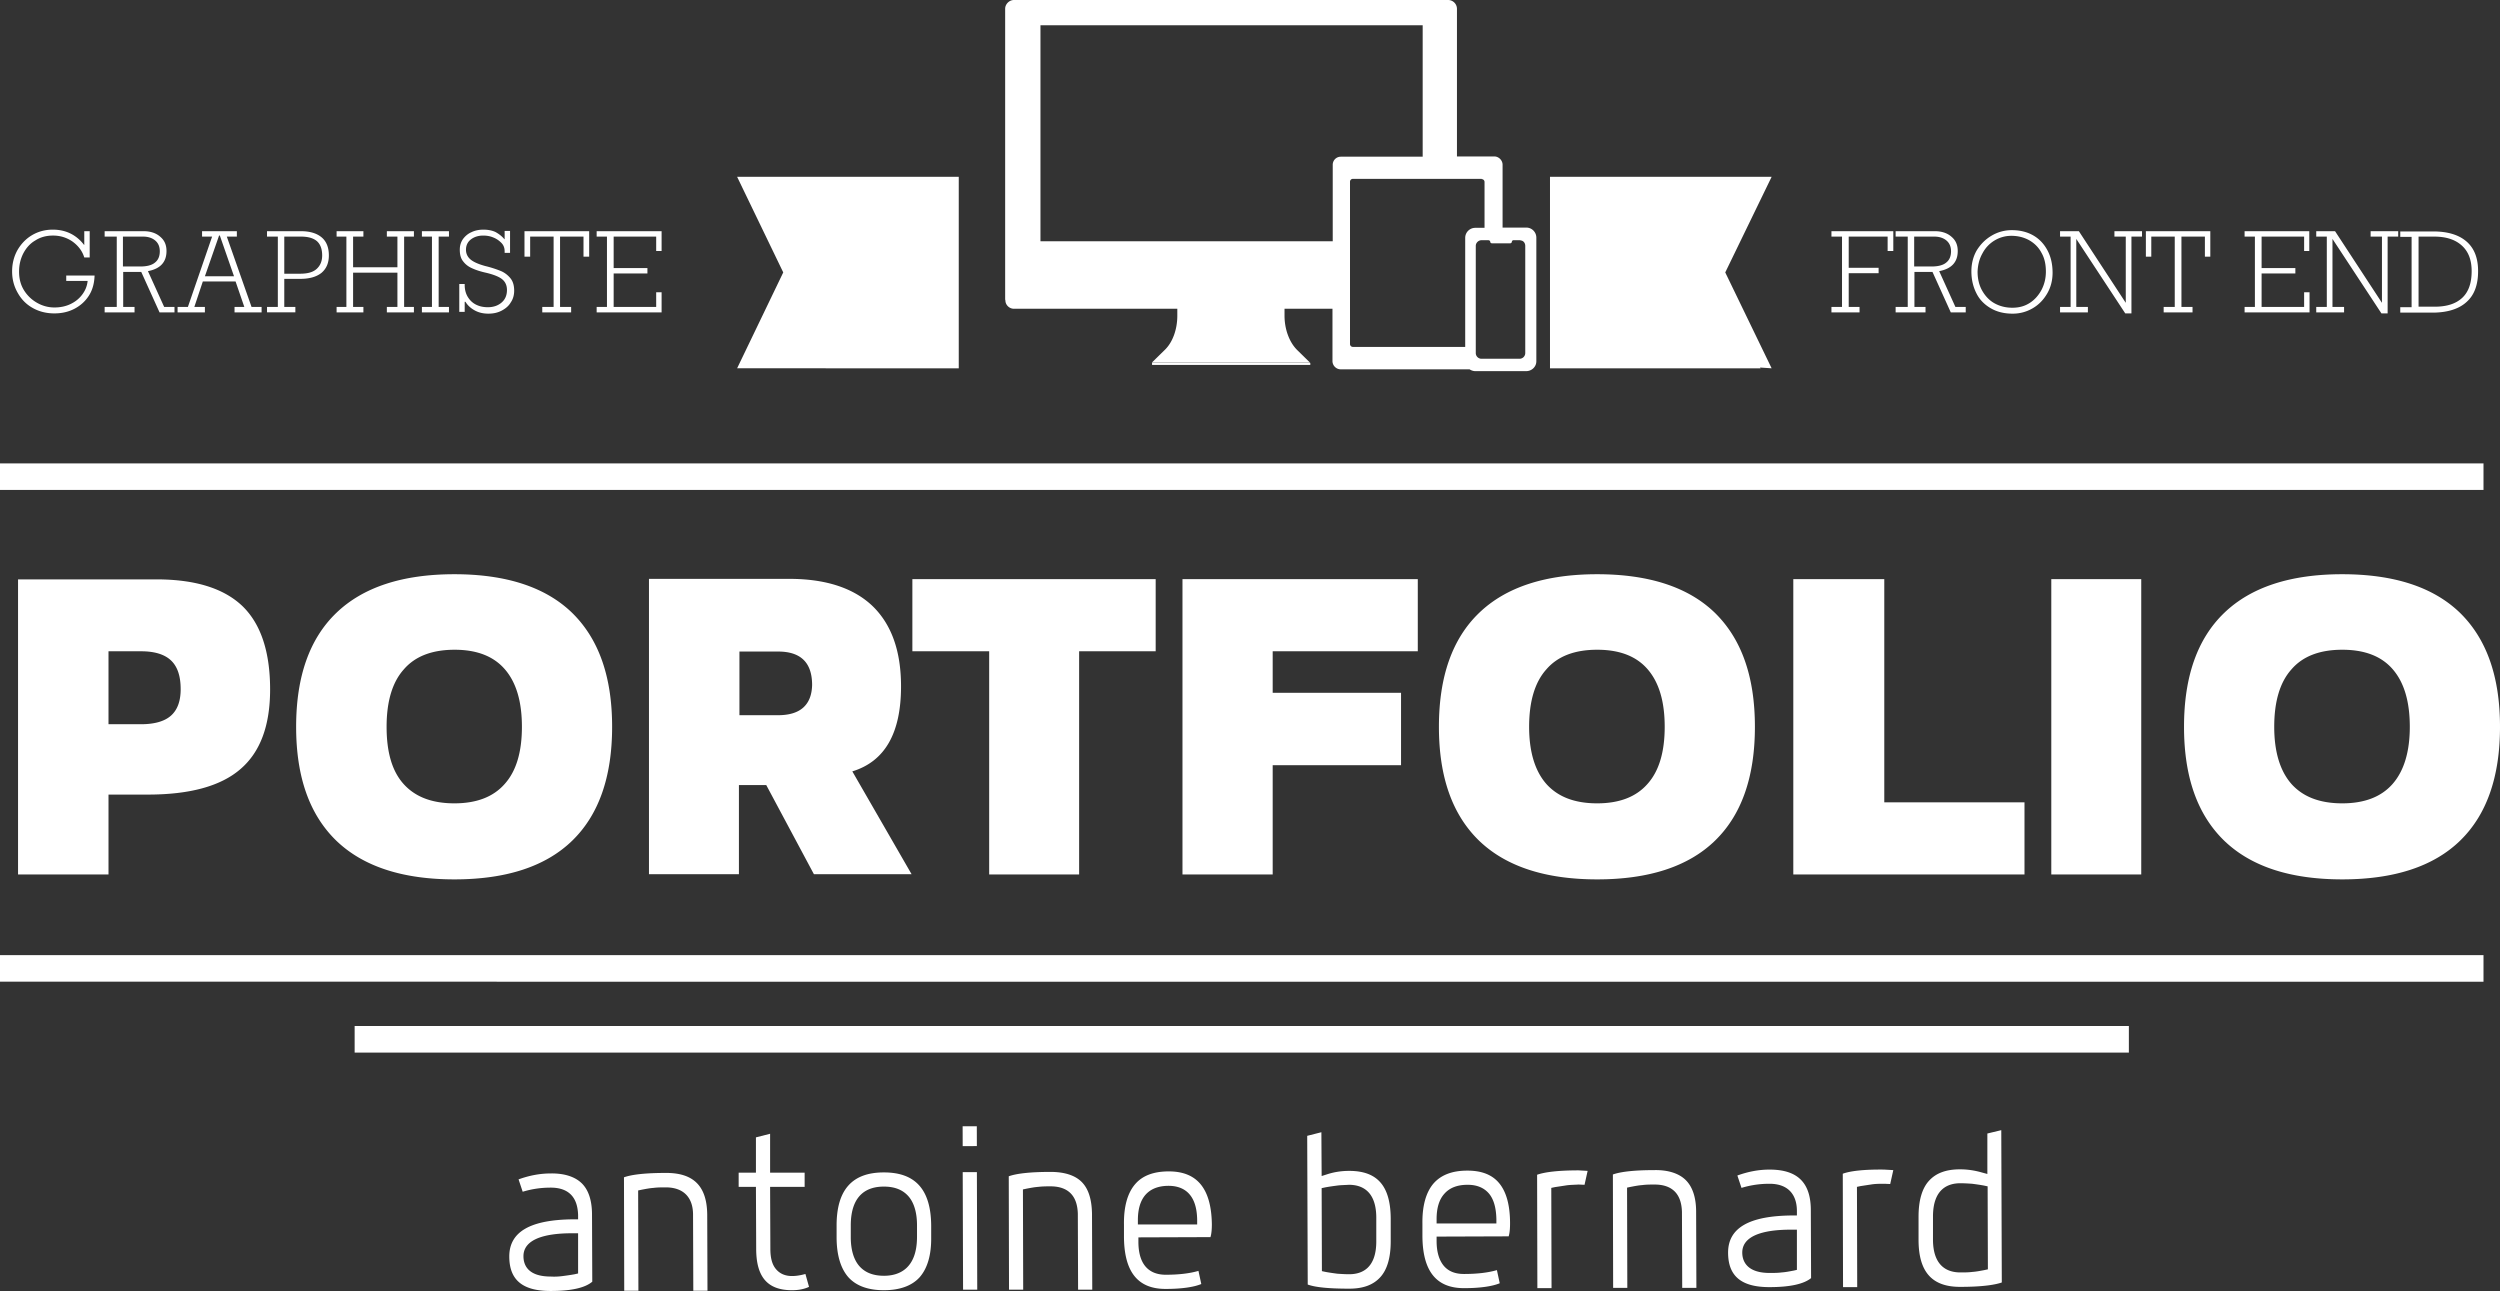
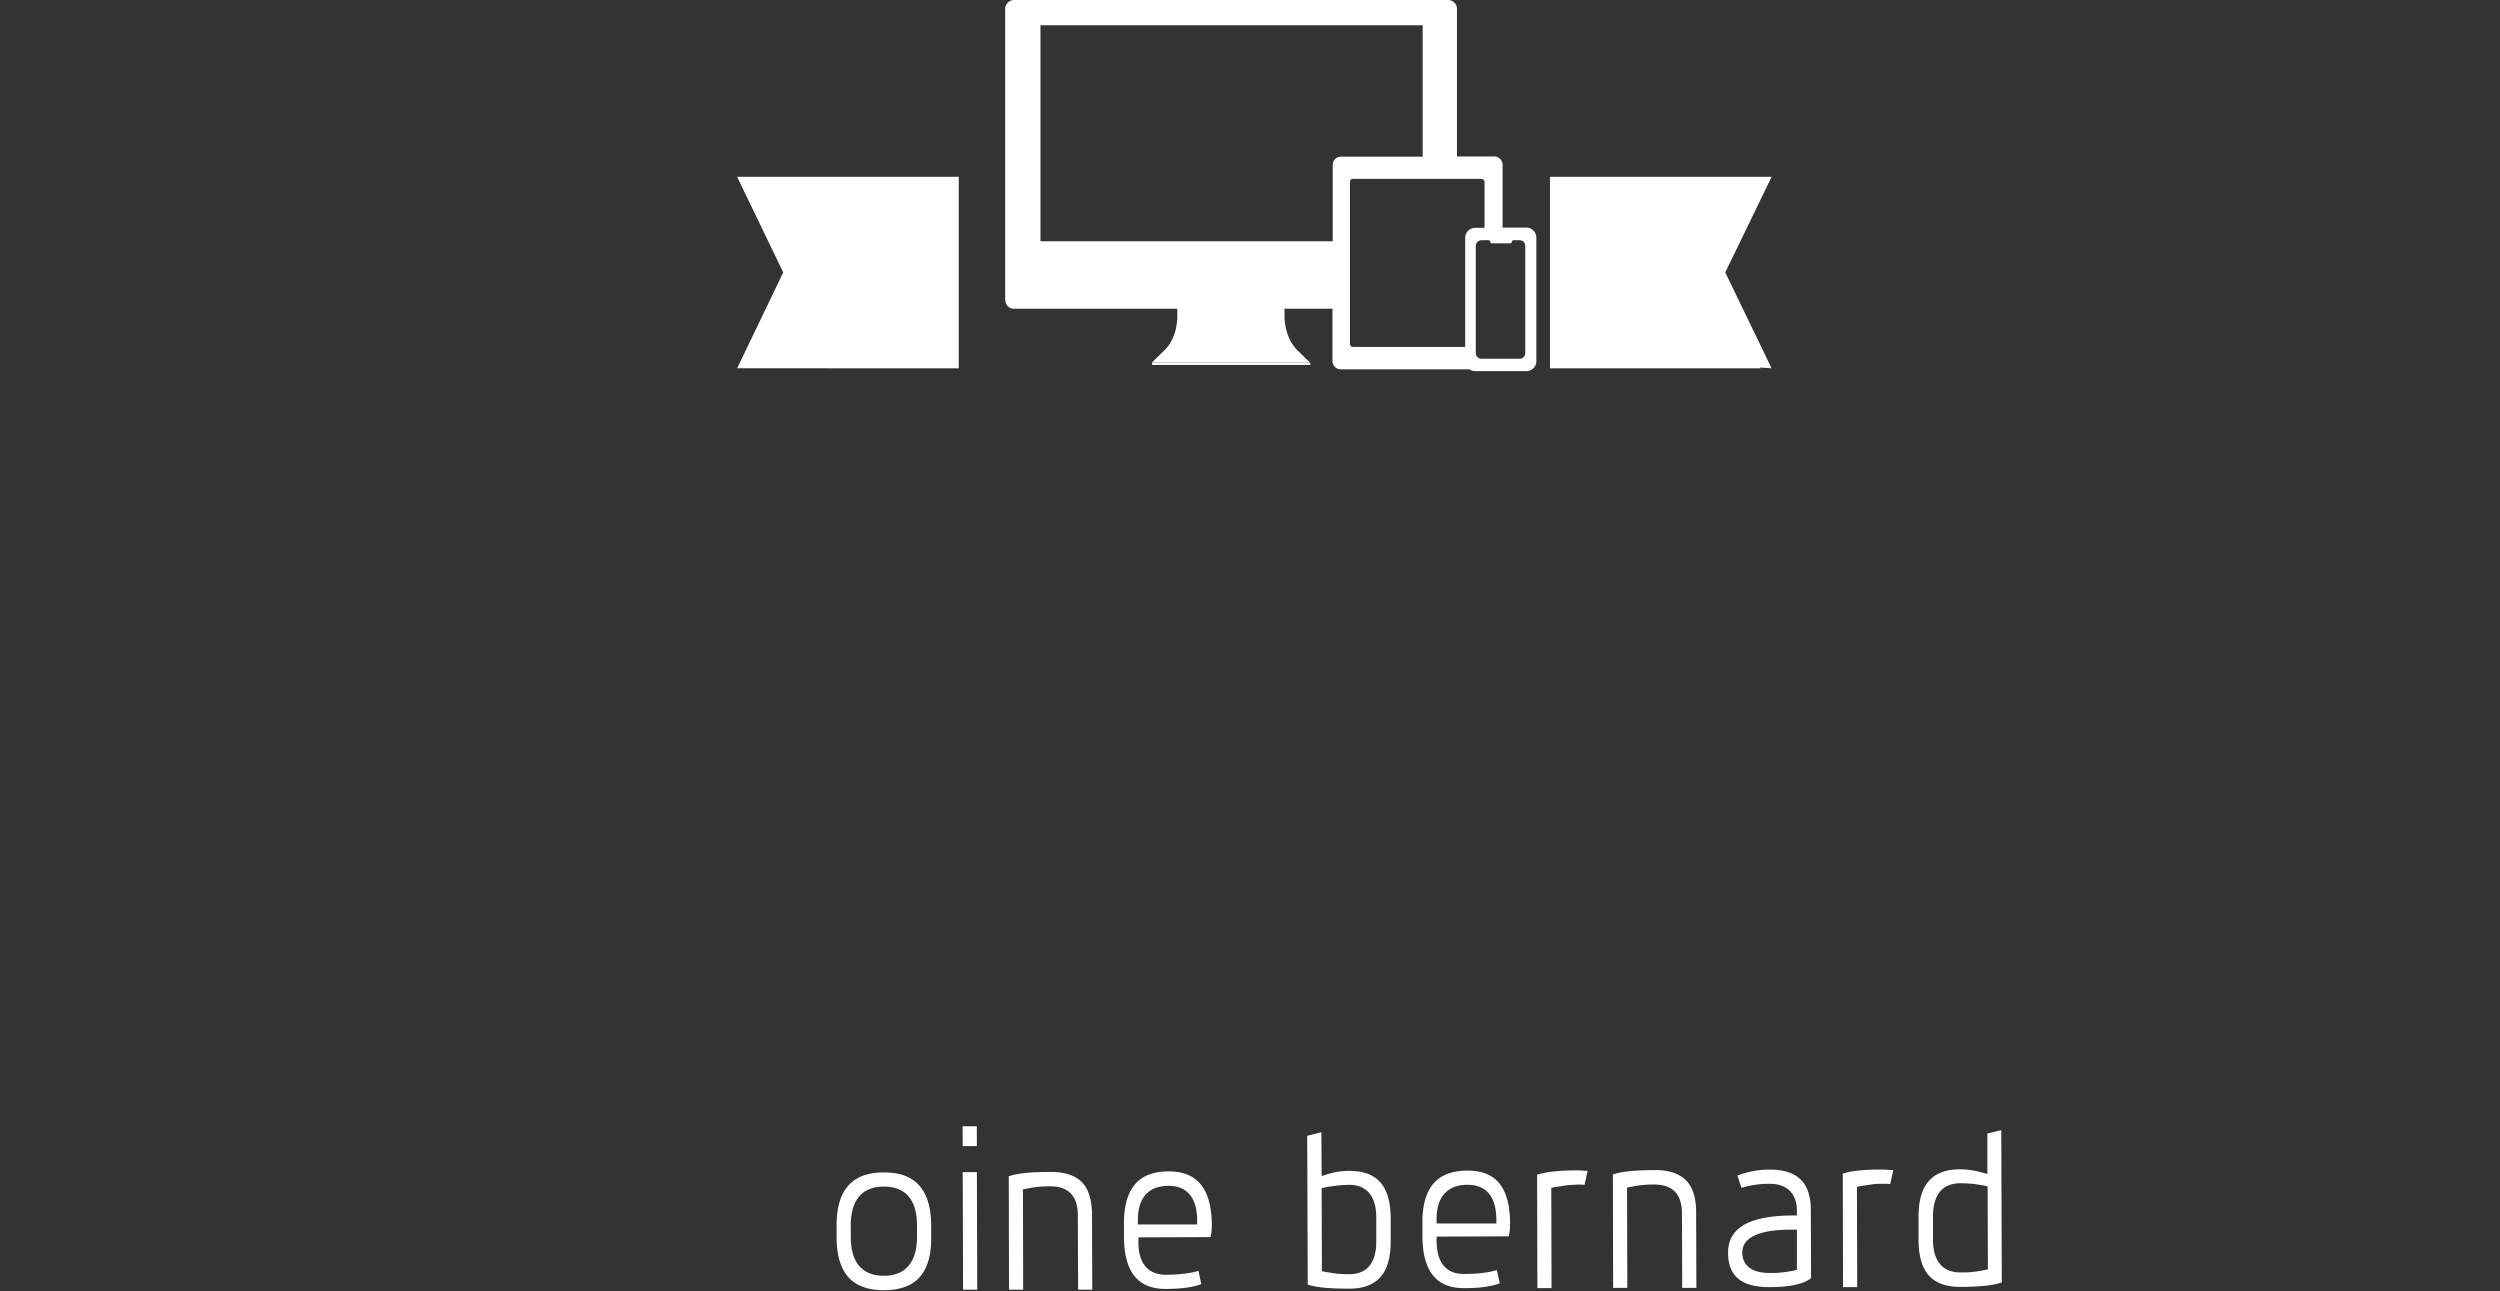
<svg xmlns="http://www.w3.org/2000/svg" viewBox="0 0 970 500.9" fill="#fff">
  <rect x="0" y="0" width="970" height="500.9" fill="#333333" stroke="none" />
-   <path d="M7 224.7v114.6h35.1v-31h15.3c16.3 0 28.3-3.3 35.9-9.9 7.7-6.6 11.5-16.9 11.5-30.9 0-14.6-3.6-25.4-10.7-32.3-7.2-6.9-18.3-10.4-33.4-10.4H7zm63.1 42.7c0 4.7-1.3 8.1-3.8 10.3s-6.4 3.3-11.6 3.3H42.1v-28.3h12.7c5.2 0 9.1 1.2 11.6 3.6s3.7 6.1 3.7 11.1zm60.4-29.6c-10.4 10-15.6 24.7-15.6 44.2s5.2 34.1 15.6 44.2c10.4 10 25.7 15 45.8 15s35.4-5 45.7-15 15.5-24.7 15.5-44.2-5.2-34.1-15.5-44.2c-10.3-10-25.6-15-45.7-15s-35.4 5-45.8 15zm65.4 21.9c4.4 5.1 6.6 12.5 6.6 22.3s-2.2 17.2-6.7 22.2c-4.4 5-10.9 7.5-19.5 7.5-8.7 0-15.2-2.5-19.7-7.5S150 291.8 150 282s2.2-17.3 6.7-22.3c4.4-5.1 11-7.6 19.7-7.6 8.6 0 15.1 2.5 19.5 7.6zm153.7 6.6c0-13.7-3.7-24-11-31.1-7.3-7-18.1-10.6-32.3-10.6h-54.5v114.6h34.9v-34.6h10.6l18.5 34.6h37.9l-23-39.9c12.7-3.9 18.9-14.9 18.9-33zm-37.9 8.2c-2.2 2-5.5 3-9.8 3h-15v-24.7h15c8.8 0 13.2 4.3 13.2 13-.1 3.8-1.2 6.7-3.4 8.7zm107 64.8v-86.6h29.7v-28H354v28h29.8v86.6zm131.4-86.6v-28h-91.3v114.6h35v-42.4h49.8v-28.1h-49.8v-16.1zm23.8-14.9c-10.4 10-15.6 24.7-15.6 44.2s5.2 34.1 15.6 44.2c10.4 10 25.7 15 45.8 15s35.4-5 45.7-15 15.5-24.7 15.5-44.2-5.2-34.1-15.5-44.2c-10.3-10-25.6-15-45.7-15s-35.4 5-45.8 15zm65.4 21.9c4.4 5.1 6.6 12.5 6.6 22.3s-2.2 17.2-6.7 22.2c-4.4 5-10.9 7.5-19.5 7.5-8.7 0-15.2-2.5-19.7-7.5-4.4-5-6.7-12.4-6.7-22.2s2.2-17.3 6.7-22.3c4.4-5.1 11-7.6 19.7-7.6s15.2 2.5 19.6 7.6zm56.5-35v114.6h89.7v-28h-54.4v-86.6zm100.1 0h34.9v114.6h-34.9zm112.9-1.9c-20.1 0-35.4 5-45.8 15s-15.6 24.7-15.6 44.2 5.2 34.1 15.6 44.2c10.4 10 25.6 15 45.8 15 20.1 0 35.4-5 45.7-15S970 301.5 970 282s-5.2-34.1-15.5-44.2c-10.3-10-25.6-15-45.7-15zm19.5 81.4c-4.4 5-10.9 7.5-19.5 7.5-8.7 0-15.2-2.5-19.7-7.5-4.4-5-6.7-12.4-6.7-22.2s2.2-17.3 6.7-22.3c4.4-5.1 11-7.6 19.7-7.6s15.2 2.5 19.6 7.6 6.6 12.5 6.6 22.3-2.3 17.2-6.7 22.2zM12.7 119.5c2.5 1.4 5.3 2.1 8.4 2.1 2.9 0 5.5-.6 7.8-1.8s4.2-2.9 5.6-5.1 2.1-4.8 2.2-7.8h-11v2.1H34c-.2 2-.9 3.7-2.1 5.3s-2.7 2.8-4.6 3.7-4 1.3-6.2 1.3c-2.3 0-4.6-.6-6.7-1.8a14.08 14.08 0 0 1-5.1-4.9c-1.3-2.1-1.9-4.5-1.9-7.2 0-2.5.5-4.8 1.6-7 1.1-2.1 2.6-3.9 4.7-5.1 2-1.3 4.3-1.9 6.9-1.9 2.8 0 5.3.8 7.5 2.3 2.2 1.6 3.8 3.6 4.6 6.2h2.1V89.7h-2.1V95h-.1c-3-3.9-7.1-5.9-12.1-5.9-2.9 0-5.6.7-8 2.1S8.2 94.6 6.8 97c-1.4 2.5-2.1 5.3-2.1 8.3s.7 5.7 2.1 8.2c1.5 2.7 3.4 4.6 5.9 6zm39.5-.4h-4.4v-13.6h7l7.1 15.7h5.8v-2.1h-4l-6.3-13.9c4.8-.9 7.2-3.5 7.2-7.8 0-2.4-.8-4.2-2.5-5.6-1.6-1.4-3.8-2.1-6.4-2.1H40.6v2.1h4.7v27.3h-4.7v2.1h11.6v-2.1zm-4.4-27.3h7.7c1.9 0 3.5.5 4.7 1.5s1.8 2.4 1.8 4.2c0 1.9-.6 3.4-1.9 4.4-1.2 1-3.1 1.5-5.7 1.5h-6.7V91.8zm31.7 27.3h-4.1l3.3-9.9h12.7l3.4 9.9H91v2.1h10.5v-2.1h-3.9L88 91.8h3.9v-2.1H78.4v2.1h3.9l-9.4 27.3h-4v2.1h10.6v-2.1zM85 91.4h.3l5.5 15.8H79.5L85 91.4zm29.6 27.7h-4.3v-10.9h6.2c3.6 0 6.3-.8 8.2-2.3 1.9-1.6 2.9-3.8 2.9-6.8s-.9-5.4-2.8-7-4.6-2.4-8.1-2.4h-13.1v2.1h4.2v27.3h-4.2v2.1h11v-2.1zm-4.3-27.3h6.4c2.9 0 4.9.6 6.3 1.8 1.3 1.2 2 3 2 5.5 0 2.2-.7 3.9-2.1 5.2s-3.5 1.9-6.5 1.9h-6.1V91.8zm30.7 27.3h-4v-13.3h17.2v13.3h-4.1v2.1h10.5v-2.1h-3.8V91.8h3.8v-2.1h-10.5v2.1h4.1v11.9H137V91.8h4v-2.1h-10.4v2.1h3.8v27.3h-3.8v2.1H141zm33.2 0h-4V91.8h4v-2.1h-10.5v2.1h3.9v27.3h-3.9v2.1h10.5zm6.3-2h.1c.9 1.5 2.2 2.6 3.7 3.4s3.2 1.2 5.2 1.2 3.7-.4 5.2-1.2 2.7-1.8 3.5-3.2c.9-1.3 1.3-2.9 1.3-4.5 0-2.1-.5-3.7-1.5-4.9s-2.3-2.2-3.8-2.8a43.23 43.23 0 0 0-6-1.9c-2.5-.7-4.4-1.5-5.6-2.5s-1.8-2.3-1.8-3.8c0-1.6.6-3 1.9-4s2.9-1.5 4.8-1.5c1.3 0 2.6.2 3.8.7 1.3.5 2.3 1.2 3.2 2.1s1.3 2 1.3 3.3v.6h2.1v-8.5h-2.1v3.2h-.1c-1-1.2-2.2-2.1-3.5-2.8-1.3-.6-2.9-.9-4.6-.9s-3.3.3-4.7 1c-1.4.6-2.5 1.6-3.3 2.7-.8 1.2-1.2 2.5-1.2 4.1 0 1.9.4 3.4 1.3 4.5.9 1.2 2.1 2.1 3.5 2.7 1.5.7 3.4 1.3 5.7 1.8 2.8.7 4.8 1.5 6 2.5s1.8 2.4 1.8 4.1c0 2.1-.7 3.7-2.1 4.9s-3.2 1.8-5.3 1.8c-1.7 0-3.2-.3-4.6-1s-2.4-1.7-3.2-3-1.2-2.9-1.2-4.6v-.4h-2.1V121h2.1v-3.9zm25.2-25.3h9.1v27.3h-4.4v2.1h11.2v-2.1h-4.3V91.8h9.1v7.8h2.2v-9.9h-25.1v9.9h2.2zm51 21.6h-2.1v5.7h-16.5v-13h13.1V104h-13.1V91.8h16.5v5.6h2.1v-7.7h-25.2v2.1h4v27.3h-4v2.1h25.2zm464.8 5.7h-4.2V106h11.6v-2.1h-11.6V91.8h15.1v5.6h2.2v-7.7h-24v2.1h4.1v27.3h-4.1v2.1h10.9zm25.7 0h-4.4v-13.6h7l7.1 15.7h5.8v-2.1h-4l-6.3-13.9c4.8-.9 7.2-3.5 7.2-7.8 0-2.4-.8-4.2-2.5-5.6-1.6-1.4-3.8-2.1-6.4-2.1h-15.2v2.1h4.7v27.3h-4.7v2.1h11.6v-2.1zm-4.4-27.3h7.7c1.9 0 3.5.5 4.7 1.5s1.8 2.4 1.8 4.2c0 1.9-.6 3.4-1.9 4.4-1.2 1-3.1 1.5-5.7 1.5h-6.7V91.8zm29.6 27.8c2.4 1.4 5.2 2.1 8.5 2.1a15.21 15.21 0 0 0 7.8-2.1c2.4-1.4 4.2-3.3 5.6-5.7s2.1-5.1 2.1-8.1c0-3.1-.6-6-1.9-8.5s-3.1-4.5-5.5-5.9-5.2-2.1-8.4-2.1a15.21 15.21 0 0 0-7.8 2.1c-2.4 1.4-4.3 3.3-5.8 5.7-1.4 2.4-2.1 5.2-2.1 8.2 0 3.2.7 6.1 2 8.6 1.2 2.4 3.1 4.3 5.5 5.7zm-3.2-21.3c1.1-2.1 2.7-3.8 4.7-5s4.2-1.8 6.5-1.8c2.6 0 4.9.6 6.9 1.7 2.1 1.2 3.7 2.8 4.8 4.9 1.2 2.1 1.7 4.5 1.7 7.3 0 2.4-.5 4.7-1.6 6.9-1.1 2.1-2.6 3.9-4.6 5.2s-4.2 1.9-6.8 1.9-4.9-.6-6.9-1.7-3.6-2.8-4.8-4.9-1.8-4.6-1.8-7.4c.1-2.6.7-5 1.9-7.1zm40.9 20.8h-4.5V92.7l19 28.9h2.4V91.8h4.1v-2.1h-10.7v2.1h4.4v25.7l-18.2-27.8h-7.3v2.1h4.1v27.3h-4.1v2.1h10.8zm24.6-27.3h9.1v27.3h-4.3v2.1h11.2v-2.1h-4.3V91.8h9.1v7.8h2.1v-9.9h-25v9.9h2.1zm61.4 21.6H894v5.7h-16.5v-13h13.1V104h-13.1V91.8H894v5.6h2v-7.7h-25.1v2.1h4v27.3h-4v2.1h25.2zm13.4 5.7H905V92.7l19 28.9h2.4V91.8h4.1v-2.1h-10.7v2.1h4.4v25.7L906 89.7h-7.3v2.1h4.1v27.3h-4.1v2.1h10.8zm47.6-2c3-2.7 4.4-6.7 4.4-11.9 0-5.1-1.5-8.9-4.5-11.5s-7.3-3.9-12.9-3.9h-12.8v2.1h4.4v27.3h-4.4v2.1h13c5.6-.1 9.9-1.5 12.8-4.2zm-18.8-25.3h6.1c4.6 0 8.1 1.1 10.7 3.4s3.9 5.6 3.9 10c0 4.6-1.2 8.1-3.7 10.4s-6 3.4-10.7 3.4h-6.2V91.8zM0 179.8h963.6v10.3H0zm0 190.8h963.6v10.3H0zm137.6 27.5H826v10.3H137.6zm88.2 61.1c-2.6-2.6-6.8-4-12.2-3.9-4.1 0-8.3.8-12.4 2.3l1.6 4.8c3.6-1.1 7.2-1.6 10.8-1.6h.1c3.4 0 6 .9 7.8 2.7s2.7 4.5 2.8 7.9v1.7h-1.7c-16.8.1-25 4.8-25 14.4 0 9.1 5.1 13.4 16 13.4h.1c7.9 0 13.3-1.2 16.1-3.6l-.1-26c0-5.4-1.3-9.5-3.9-12.1zm-2.8 35.2c-1.6.3-3.1.5-4.6.7s-3 .3-4.7.2c-8.7 0-10.6-4.3-10.6-7.9 0-8.8 14.7-8.9 19.5-8.9h1.7v15.6l-1.3.3zm35.2-39.3c-7.6 0-13.1.6-16.1 1.7l.1 44h5.5l-.1-38.9 1.4-.3c1.6-.3 3.1-.6 4.6-.7 1.5-.2 3.1-.2 4.7-.2 6.8 0 10.6 3.8 10.6 10.6l.1 29.5h5.5l-.1-29.5c-.1-11.1-5.3-16.3-16.2-16.2zm49.1 40c-2.8 0-4.9-1-6.4-2.9-1.4-1.8-2-4.3-2-7.7l-.1-24h13.4V455h-13.4v-15.1l-5.5 1.4V455h-6.7v5.5h6.7l.1 24c0 11 4.4 16.1 13.9 16.1h.1c2.6 0 4.8-.5 6.5-1.3l-1.4-5c-1.8.5-3.5.8-5.2.8z" />
  <path d="M343 454.9h-.1c-12.3 0-18.3 6.8-18.3 20.6v4.5c0 7 1.6 12.2 4.6 15.6 3 3.3 7.6 5 13.7 5h.1c6.1 0 10.8-1.7 13.8-5 3-3.4 4.6-8.6 4.5-15.6v-4.5c-.1-13.9-6.1-20.6-18.3-20.6zm0 40.1s-.1 0 0 0c-4.3 0-7.5-1.3-9.7-3.9-2.1-2.5-3.2-6.3-3.2-11.1v-4.5c0-12.5 6.9-15.1 12.8-15.1h.1c4.2 0 7.4 1.3 9.6 3.9 2.1 2.5 3.2 6.3 3.2 11.1v4.5c0 12.4-7 15.1-12.8 15.1zm30.532-40.2l5.5-.017.14 45.6-5.5.017zM373.5 437l5.5-.017.023 7.7-5.5.017zm46.2 21.6c-2.6-2.6-6.7-3.9-12.1-3.9h-.1c-7.6 0-13.1.6-16.1 1.7l.1 44h5.5l-.1-38.9 1.4-.3c1.6-.3 3.1-.6 4.6-.7 1.6-.2 3.3-.2 4.7-.2 3.4 0 6 .9 7.8 2.7s2.7 4.5 2.8 7.9l.1 29.5h5.5l-.1-29.5c-.1-5.6-1.4-9.7-4-12.3zm33.8-4.1c-.1 0-.1 0 0 0-6 0-10.3 1.7-13.1 5-2.9 3.4-4.4 8.6-4.3 15.6v4.5c0 13.8 5.3 20.5 16.1 20.5h.1c6.2 0 10.9-.7 13.8-1.9l-1.1-5.1c-3.4 1-7.7 1.5-12.7 1.5-4.8 0-10.6-2.2-10.6-12.8v-1.7l28-.1c-.1-.1.5-1 .5-5-.2-13.7-5.6-20.5-16.7-20.5zm-12 20.6v-1.7c0-11 6.5-13.3 11.9-13.3 5 0 11 2.3 11.1 13.3v1.7h-23zm82-20.8c-.1 0-.1 0 0 0-2.9 0-5.7.4-8.5 1.3l-2.2.7-.1-17-5.5 1.4.2 57.7c3 1.1 8.4 1.6 16.1 1.6 5.5 0 9.4-1.5 12.1-4.5s4-7.7 4-13.9v-8.9c-.1-12.6-5.2-18.4-16.1-18.4zm0 40.1h-.1c-1.5 0-3-.1-4.5-.2-1.5-.2-3-.4-4.6-.7l-1.4-.3-.1-32.2 1.4-.3c1.6-.3 3.1-.5 4.6-.7s3.1-.2 4.6-.3c4.8 0 10.6 2.2 10.6 12.8v8.9c.1 10.8-5.7 13-10.5 13zm58.2-35.3c-2.7-3.3-6.8-4.9-12.3-4.9h-.1c-5.9 0-10.2 1.7-13.1 5-2.9 3.4-4.4 8.6-4.3 15.6v4.5c0 13.8 5.3 20.5 16.1 20.5h.1c6.2 0 10.9-.7 13.8-1.9l-1.1-5.1c-3.4 1-7.7 1.5-12.7 1.5h-.1c-3.5 0-6.2-1.1-8-3.4-1.7-2.2-2.6-5.3-2.6-9.4v-1.7l28-.1c-.1-.1.5-1 .5-5 0-7-1.4-12.2-4.2-15.6zm-24.3 15.6V473c0-4.3 1-7.6 3-9.8 2-2.3 5-3.5 9-3.5h.1c3.6 0 6.4 1.2 8.3 3.5 1.8 2.2 2.7 5.5 2.8 9.8v1.7h-23.2zm39-18.9l.1 44h5.5l-.1-38.9 1.4-.3 4.6-.7c1.5-.2 3.1-.2 4.6-.3l2.3.1 1.2-5.4-3.5-.2c-7.6 0-13 .6-16.1 1.7zm57.7 2.1c-2.6-2.6-6.8-4-12.2-3.9-7.6 0-13.1.6-16.1 1.7l.1 44h5.5l-.1-38.9 1.4-.3c1.6-.3 3.1-.6 4.6-.7 1.5-.2 3-.2 4.7-.2 3.4 0 6 .9 7.8 2.7s2.7 4.5 2.8 7.9l.1 29.5h5.5l-.1-29.5c0-5.6-1.4-9.7-4-12.3zm32.5-4.1h-.1c-4.1 0-8.3.8-12.4 2.3l1.6 4.8c3.6-1.1 7.2-1.6 10.8-1.6h.1c6.8 0 10.6 3.8 10.6 10.6v1.7h-1.7c-16.8.1-25 4.8-25 14.4 0 9.1 5.1 13.4 16 13.4h.1c7.9 0 13.3-1.2 16.1-3.5l-.1-26c.1-11-5.1-16.1-16-16.1zm9.3 39.2c-1.6.3-3.1.6-4.6.7-1.5.2-3.1.2-4.6.2h-.1c-9.2 0-10.6-5-10.6-7.9 0-8.8 14.7-8.9 19.5-8.9h1.7v15.6l-1.3.3zm19.1-37.6l.1 44h5.5l-.1-38.9 1.4-.3 4.6-.7c1.6-.2 3.1-.2 4.7-.2l2.2.1 1.2-5.4-3.5-.2c-7.7-.1-13.1.5-16.1 1.6zm56.1-15.6v15.7l-2.2-.6c-2.8-.8-5.6-1.2-8.3-1.2h-.1c-5.5 0-9.4 1.5-12.1 4.5s-4 7.7-4 13.9v8.9c0 12.5 5.2 18.3 16.1 18.3h.1c9.2 0 13.8-.9 16.1-1.7l-.2-59.1-5.4 1.3zm-1.2 53c-1.6.3-3.1.6-4.6.7-1.5.2-3.1.2-4.7.2-4.8 0-10.6-2.2-10.6-12.8V472c0-10.6 5.7-12.9 10.6-12.9 1.6 0 3.1.1 4.6.2 1.5.2 3 .4 4.6.7l1.4.3.1 32.2-1.4.3zm-87-350.2l4.5.3-18-37.2 18-37.1h-86v74.3h81.7zm-310.9.3V68.6h-86l17.9 37.1-17.9 37.2zm75-2.1h61.4v.8H447zm-53.6-21h63.4v2.7c0 5.3-1.8 10.4-5 13.4l-4.9 4.8h61.4l-4.9-4.8c-3.1-3-5-8.1-5-13.4v-2.7H517v20.3c0 1.7 1.4 3.2 3.2 3.2h50c.6.4 1.4.7 2.2.7h19.8c2.1 0 3.9-1.7 3.9-3.8v-48c0-2.1-1.7-3.9-3.9-3.9H583V63.9c0-1.7-1.5-3.2-3.2-3.2h-14.5V3.4a3.44 3.44 0 0 0-3.4-3.4H393.4c-1.8 0-3.4 1.6-3.4 3.4v112.4c0 .3 0 .5.1.8 0 1.7 1.5 3.2 3.3 3.2zm184.8-26a.65.65 0 0 0 .6.6h7.2a.65.65 0 0 0 .6-.6.65.65 0 0 1 .6-.6h2.6c.1 0 .2.1.3.1 1 .1 1.7 1 1.7 2.1V137a2.22 2.22 0 0 1-2.2 2.2h-14.8a2.22 2.22 0 0 1-2.2-2.2V95.4c0-1.1.9-2.1 2.1-2.2h2.7c.5 0 .8.3.8.6zm-3.3-24.3a1.11 1.11 0 0 1 1.1 1.1v17.8h-3.6c-2.1 0-3.9 1.7-3.9 3.9v42.3h-43.6a1.11 1.11 0 0 1-1.1-1.1v-63a1.11 1.11 0 0 1 1.1-1.1h50zM403.7 9.8H552v51h-31.8a3.12 3.12 0 0 0-3.1 3.1v29.7H403.7V9.8z" />
</svg>